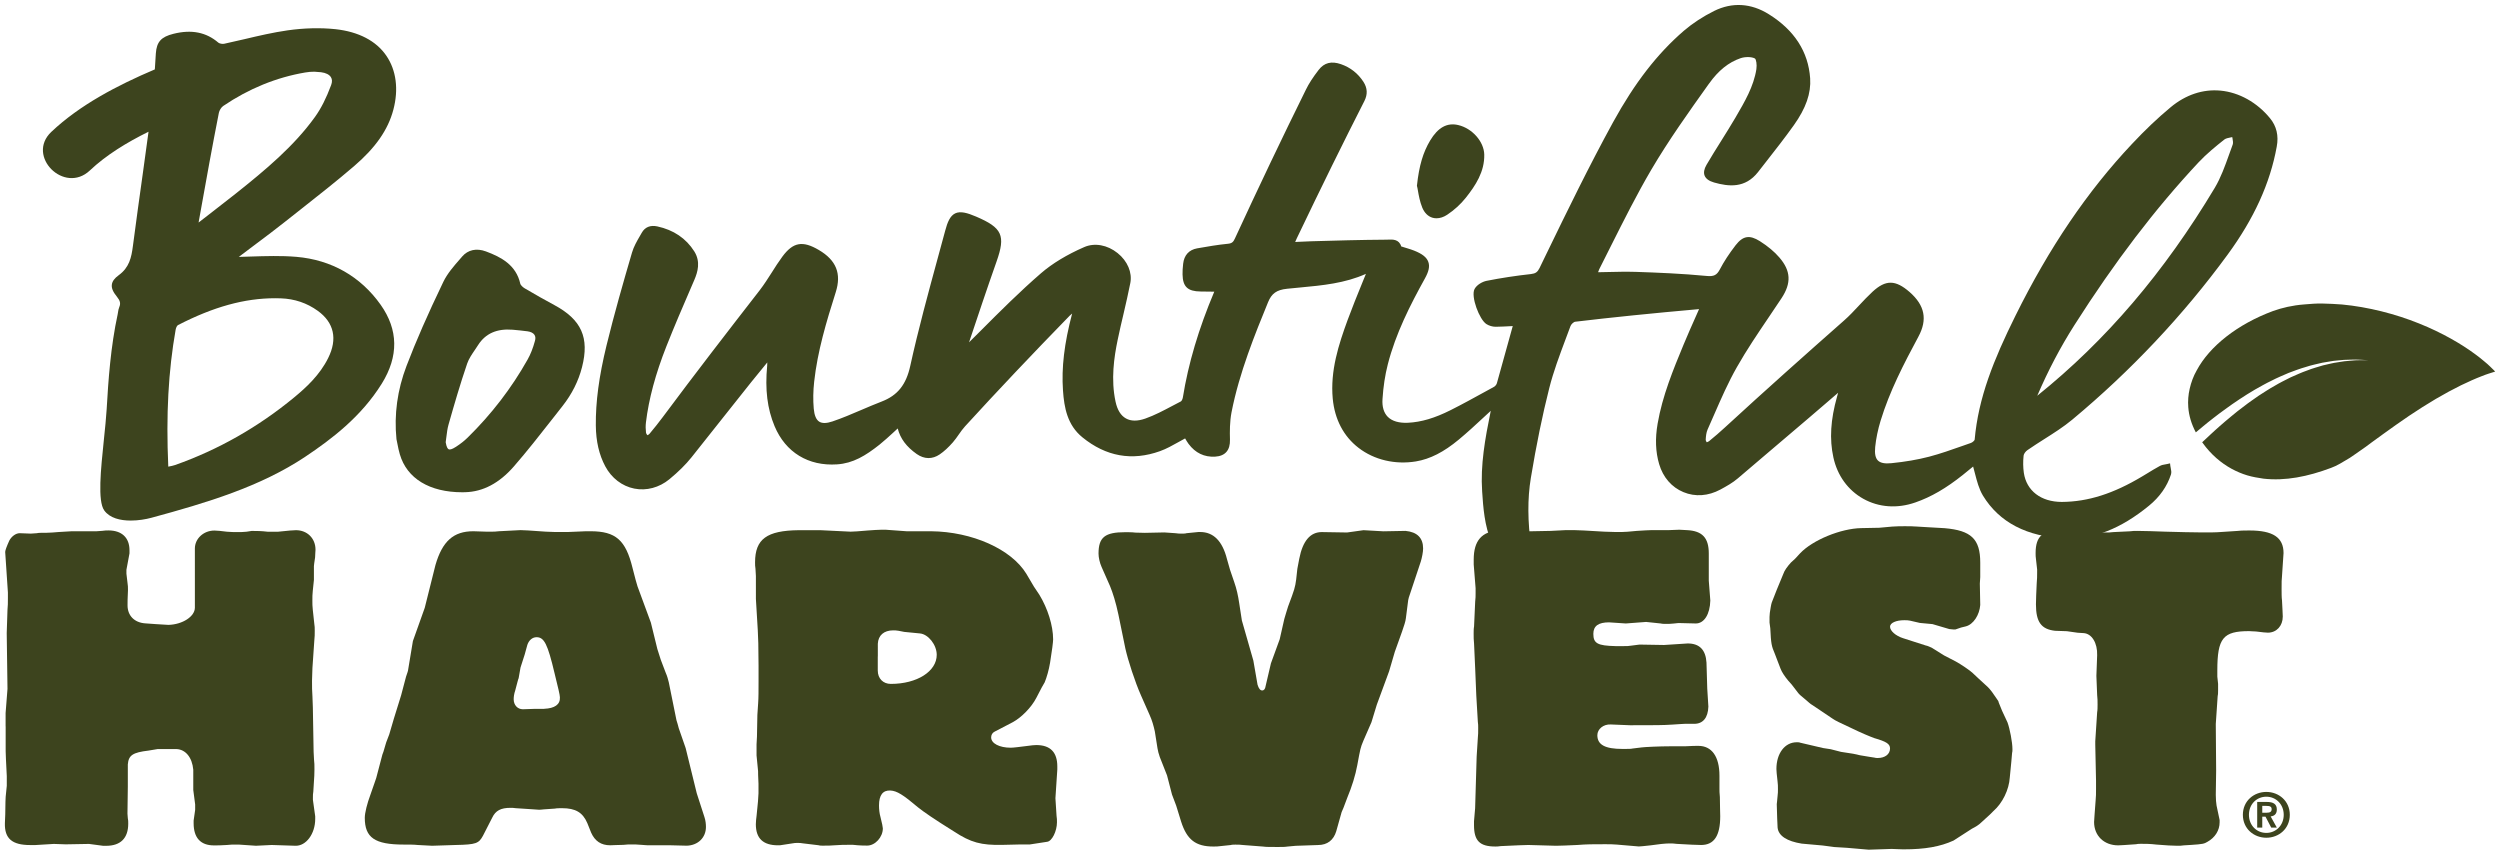
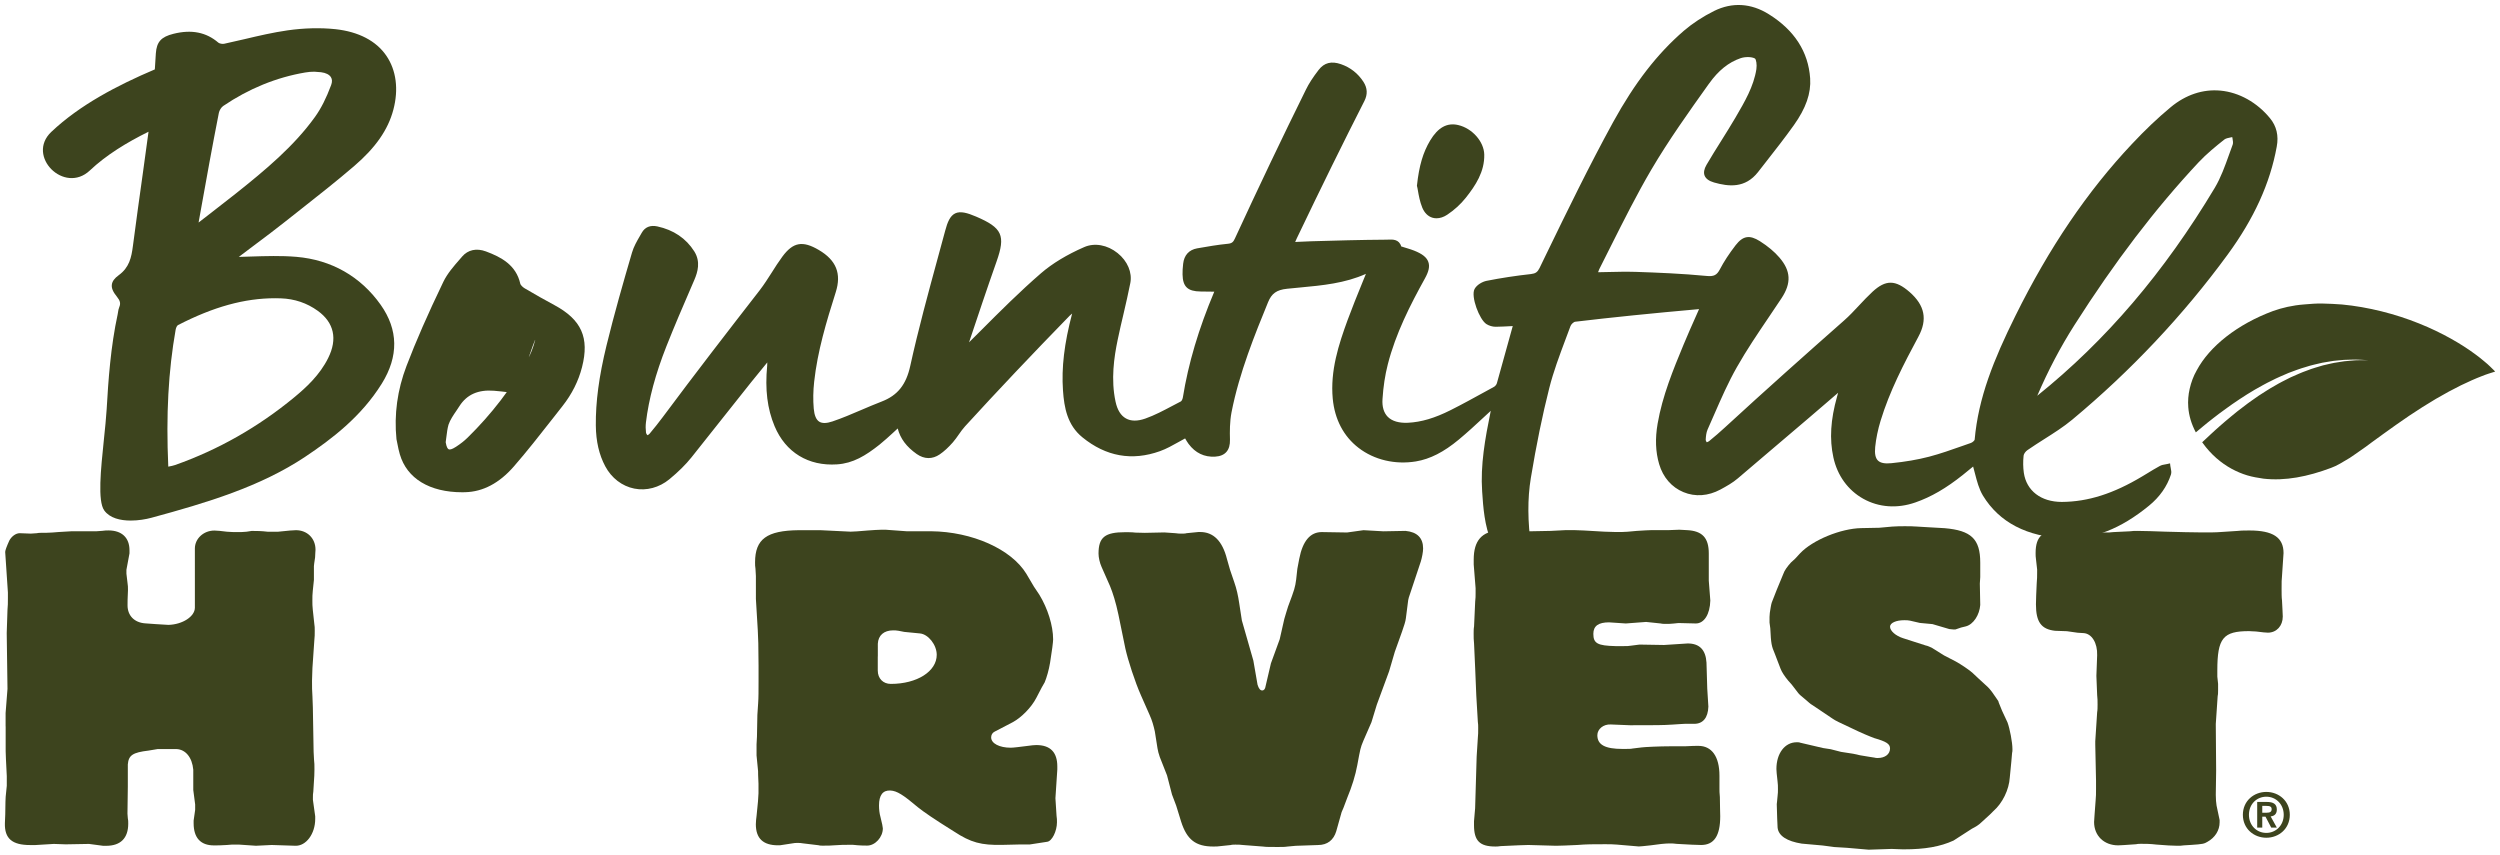
<svg xmlns="http://www.w3.org/2000/svg" version="1.1" id="Layer_1" x="0px" y="0px" viewBox="0 0 424 145" style="enable-background:new 0 0 424 145;" xml:space="preserve">
  <style type="text/css">
	.st0{fill:#3D441E;}
</style>
  <g>
    <g>
      <path class="st0" d="M0.95,123.2v-2.27l0.32-4.09l-0.13-9.47l0.13-3.96c0.07-0.78,0.07-1.04,0.07-1.95v-0.97l-0.46-6.88    c0-0.26,0.26-0.97,0.71-1.95c0.39-0.71,1.1-1.23,1.75-1.23l1.88,0.07l1.04-0.07c0.2-0.07,0.78-0.07,1.62-0.07    c0.58,0,1.3-0.07,2.07-0.13c1.23-0.06,2.08-0.13,2.21-0.13h4.22l0.97-0.07c0.39-0.07,0.78-0.07,1.04-0.07    c2.27,0,3.57,1.23,3.57,3.37v0.52l-0.52,2.79v0.26v0.39l0.19,1.62c0.07,0.39,0.07,0.71,0.07,1.04v0.19    c-0.07,1.3-0.07,2.01-0.07,2.53c0,1.75,1.17,2.92,2.98,3.05l1.82,0.13l2.14,0.13c2.4-0.07,4.48-1.43,4.48-2.92V93.03    c0-1.69,1.49-3.05,3.31-3.05c0.32,0,1.23,0.07,2.14,0.2c0.65,0.06,1.23,0.06,1.82,0.06c0.45,0,0.97,0,1.49-0.06l0.84-0.13H43    c0.58,0,1.3,0,2.4,0.13h1.17h0.58c1.69-0.2,2.85-0.26,3.05-0.26c1.88,0,3.31,1.36,3.31,3.31c0,0.32-0.07,0.84-0.07,1.3    c-0.13,0.84-0.2,1.36-0.2,1.49v2.34c0,0-0.07,0.78-0.19,1.82c-0.07,0.58-0.07,1.1-0.07,1.69c0,0.45,0,1.04,0.07,1.56l0.26,2.4    c0.07,0.32,0.07,0.71,0.07,1.17c0,0.52,0,1.1-0.07,1.62l-0.32,4.67c0,0.59-0.07,1.49-0.07,2.14c0,1.17,0,1.69,0.07,2.66l0.07,1.88    l0.13,7.53l0.07,1.36c0.07,0.58,0.07,0.84,0.07,1.62c0,0.58,0,0.97-0.19,3.76c-0.07,0.45-0.07,0.58-0.07,1.04v0.06v0.32l0.39,2.79    v0.45c0,2.53-1.56,4.61-3.37,4.54l-4.02-0.13l-2.66,0.13l-2.92-0.2h-0.52c-0.52,0-0.84,0-1.49,0.07c-0.84,0.07-1.75,0.07-2.2,0.07    c-2.27,0-3.44-1.3-3.44-3.76v-0.45l0.26-1.82v-0.52v-0.39l-0.32-2.46v-3.44c-0.19-2.08-1.3-3.44-2.86-3.5h-1.04h-2.14l-1.56,0.26    c-2.66,0.32-3.37,0.78-3.5,2.34v3.76l-0.06,4.6l0.06,0.78c0.07,0.32,0.07,0.52,0.07,0.91c0,2.47-1.3,3.76-3.76,3.76H17.5    l-2.4-0.32l-3.96,0.07l-2.01-0.07l-3.12,0.19H5.11c-3.05,0-4.35-1.1-4.28-3.7l0.06-1.49c0-1.75,0.07-2.92,0.07-2.98l0.19-1.88    v-0.46v-1.17c-0.13-2.4-0.19-3.96-0.19-4.22V123.2z" />
-       <path class="st0" d="M82.5,90.17h0.78c0.45,0,0.84,0,1.3-0.07l3.7-0.19c0.19,0,1.82,0.06,4.28,0.26c0.97,0.06,1.75,0.06,2.92,0.06    c0.52,0,1.36,0,2.27-0.06c0.97-0.07,2.01-0.07,2.4-0.07c4.28,0,5.97,1.49,7.13,6.23c0.39,1.62,0.71,2.66,0.84,3.11l2.27,6.16    l1.1,4.48c0.2,0.65,0.39,1.23,0.58,1.82l0.84,2.21c0.26,0.58,0.39,1.1,0.52,1.62l1.3,6.42c0.13,0.39,0.26,0.84,0.39,1.36    l1.17,3.37l1.88,7.66l1.3,4.02c0.2,0.58,0.26,1.23,0.26,1.69c0,1.82-1.36,3.12-3.24,3.18l-2.79-0.07h-3.7    c-0.06,0-0.45,0-1.17-0.07c-0.71-0.07-1.17-0.07-1.82-0.07c-0.26,0-0.78,0-1.3,0.07c-0.84,0-1.88,0.07-2.21,0.07    c-1.56,0-2.6-0.71-3.24-2.14l-0.65-1.62c-0.78-1.82-2.01-2.53-4.28-2.53c-0.39,0-0.91,0-1.23,0.07l-1.88,0.13    c-0.39,0.06-0.71,0.06-0.84,0.06s-1.69-0.13-3.89-0.26c-0.32-0.06-0.71-0.06-0.91-0.06c-1.62,0-2.53,0.45-3.11,1.69l-1.56,3.05    c-0.71,1.3-1.17,1.49-4.6,1.56l-4.02,0.13l-2.46-0.13c-0.58-0.07-1.43-0.07-2.34-0.07c-4.93,0-6.62-1.17-6.62-4.54    c0-0.84,0.39-2.4,0.97-3.96c0.52-1.56,0.91-2.53,0.97-2.79l1.04-3.96l0.19-0.52l0.46-1.56l0.52-1.36c0.13-0.39,0.39-1.3,0.78-2.66    l1.23-3.96l0.84-3.18c0.19-0.58,0.32-0.91,0.32-0.97l0.84-5.06l2.01-5.64l1.82-7.27c1.17-4.02,3.05-5.71,6.42-5.71L82.5,90.17z     M92.3,120.21c1.75-0.07,2.73-0.71,2.66-1.95c0-0.39-0.32-1.69-0.91-4.09c-1.17-4.93-1.75-6.1-3.05-6.1c-0.71,0-1.3,0.52-1.56,1.3    L88.99,111l-0.71,2.21l-0.32,1.82c-0.07,0.07-0.26,0.91-0.58,2.08c-0.2,0.58-0.26,1.1-0.26,1.49c0,0.97,0.65,1.69,1.56,1.69    l2.08-0.07H92.3z" />
      <path class="st0" d="M144.27,90.17c0.46,0,1.43-0.07,2.92-0.2c0.97-0.06,1.69-0.13,2.34-0.13h0.65l3.57,0.26h4.15    c7.01,0.07,13.62,3.05,16.16,7.2l1.3,2.2l0.91,1.36c1.43,2.34,2.34,5.26,2.34,7.59c0,0.39-0.19,1.95-0.52,3.96    c-0.19,1.17-0.58,2.53-0.91,3.31l-0.52,0.91l-0.91,1.75c-0.84,1.62-2.53,3.31-3.96,4.09l-3.11,1.62    c-0.39,0.19-0.58,0.58-0.58,0.97c0,1.04,1.43,1.75,3.31,1.75c0.45,0,1.49-0.13,2.98-0.32c0.45-0.07,1.04-0.13,1.36-0.13    c2.4,0,3.57,1.23,3.57,3.63v0.52l-0.32,4.87c0,0.13,0.07,1.23,0.19,2.98c0.07,0.39,0.07,0.71,0.07,1.1c0,1.49-0.84,3.24-1.69,3.31    l-2.53,0.39l-0.39,0.06h-1.69l-2.98,0.07c-3.57,0.07-5.32-0.39-8.18-2.27c-3.44-2.14-5.12-3.31-6.1-4.09    c-2.53-2.14-3.57-2.79-4.67-2.86c-1.3-0.07-1.95,0.78-1.95,2.53c0,0.65,0.07,1.36,0.26,2.01c0.26,0.97,0.39,1.75,0.39,1.88    c0,1.49-1.3,2.92-2.66,2.92c-0.46,0-1.23,0-2.4-0.13h-0.84c-0.65,0-1.23,0-2.14,0.07c-1.04,0.07-1.1,0.07-2.21,0.07    c-0.13,0-0.46,0-0.65-0.07l-2.66-0.32c-0.32-0.07-0.58-0.07-0.91-0.07c-0.26,0-0.58,0-0.84,0.07l-1.69,0.26    c-0.26,0.07-0.58,0.07-0.78,0.07c-2.53,0-3.76-1.17-3.76-3.57c0-0.39,0.06-0.97,0.13-1.49c0.2-1.88,0.32-3.24,0.32-3.76v-1.62    c-0.07-1.23-0.07-2.01-0.07-2.14l-0.26-2.66v-0.65v-1.23l0.07-1.3l0.07-3.7l0.13-1.95c0.07-0.91,0.07-2.21,0.07-3.89v-2.46    c0-2.98-0.07-5.26-0.13-6.03l-0.32-5.32V97.7l-0.07-1.23c-0.07-0.39-0.07-0.71-0.07-1.1c0-3.96,2.01-5.39,7.4-5.45h2.85h0.84    L144.27,90.17z M148.87,111.32v2.4c0,1.36,0.91,2.27,2.21,2.27c4.48,0,7.79-2.14,7.79-4.93c0-1.69-1.43-3.5-2.85-3.63l-2.66-0.26    l-0.97-0.19c-0.39-0.07-0.65-0.07-0.91-0.07c-1.56,0-2.53,0.84-2.6,2.27V111.32z" />
      <path class="st0" d="M194.16,90.37l3.31-0.07c0.07,0,0.84,0.07,1.88,0.13c0.45,0.07,0.65,0.07,1.17,0.07c0.19,0,0.52,0,0.71-0.07    l2.01-0.2h0.32c2.21,0,3.76,1.49,4.54,4.61l0.52,1.82l0.71,2.08c0.39,1.1,0.65,2.27,0.84,3.57l0.45,2.92l1.95,6.81l0.71,4.09    c0.2,0.65,0.46,0.97,0.78,0.97c0.32,0,0.52-0.26,0.58-0.71l0.91-3.89l1.49-4.09l0.78-3.44c0.2-0.65,0.39-1.36,0.65-2.14    c1.1-2.92,1.17-3.18,1.36-4.54l0.2-1.82l0.32-1.69c0.59-3.05,1.88-4.54,3.83-4.54l4.28,0.07l2.79-0.39l3.37,0.19l3.76-0.07    c2.01,0.19,2.98,1.23,2.98,2.98c0,0.58-0.19,1.56-0.39,2.21l-1.88,5.65c-0.13,0.32-0.19,0.59-0.26,0.91l-0.39,3.05    c-0.06,0.58-0.32,1.3-0.65,2.27l-1.23,3.44l-0.97,3.31l-2.08,5.65l-0.91,2.98l-1.36,3.12c-0.52,1.23-0.52,1.36-1.04,4.15    c-0.32,1.75-0.91,3.63-1.69,5.51c-0.52,1.43-0.91,2.4-0.97,2.47l-0.91,3.24c-0.45,1.49-1.49,2.34-3.11,2.34l-3.76,0.13l-1.43,0.13    c-0.39,0.07-0.91,0.07-1.62,0.07c-1.23,0-2.14,0-2.47-0.07l-3.37-0.26c-0.58-0.07-0.84-0.07-1.36-0.07c-0.19,0-0.58,0-0.78,0.07    L207,143.5c-0.39,0.07-0.78,0.07-1.23,0.07c-2.98,0-4.48-1.17-5.45-4.22l-0.84-2.72l-0.71-1.88l-0.84-3.24l-1.23-3.12    c-0.2-0.58-0.32-1.04-0.39-1.49l-0.45-2.85c-0.2-0.91-0.46-1.88-0.91-2.85l-1.43-3.24c-1.04-2.34-2.21-5.97-2.66-7.98l-1.17-5.71    c-0.45-2.14-0.97-3.76-1.43-4.87l-1.43-3.24c-0.32-0.71-0.52-1.62-0.52-2.27c0-2.79,1.1-3.63,4.54-3.63c0.39,0,1.23,0,1.69,0.07    L194.16,90.37z" />
      <path class="st0" d="M254.43,89.98l3.7,0.2l1.17-0.07l3.7-0.07l2.53-0.13h0.91h0.58l1.62,0.06l3.44,0.2    c1.49,0.06,2.08,0.06,2.92,0.06c0.39,0,1.43-0.06,2.6-0.19c1.17-0.07,2.01-0.13,2.47-0.13h2.92l1.82-0.07l1.3,0.07    c2.6,0.13,3.7,1.3,3.7,3.96v4.61l0.26,3.37c-0.06,2.33-1.04,3.89-2.46,3.89l-2.79-0.07c-0.07,0-0.39,0-0.84,0.07    c-0.58,0.07-0.91,0.07-1.49,0.07c-0.2,0-0.58,0-0.84-0.07l-2.47-0.26l-3.44,0.26l-2.85-0.19c-1.75,0-2.66,0.58-2.66,1.95    c0,1.62,0.71,2.01,3.76,2.08h1.36c0.52,0,0.91,0,1.23-0.07l1.49-0.19l4.15,0.07l4.02-0.26c2.01,0,3.05,1.1,3.18,3.25l0.13,4.41    l0.19,3.05c-0.06,1.88-0.91,2.92-2.4,2.92h-1.62c-0.32,0-1.04,0.07-2.08,0.13C282,123,280.7,123,276.94,123h-0.52l-3.24-0.13    c-1.23-0.07-2.27,0.78-2.27,1.82c0,1.62,1.3,2.33,4.28,2.33c0.84,0,1.49,0,1.69-0.07l1.56-0.19c0.52-0.07,3.05-0.19,4.87-0.19    h2.47c1.1-0.07,1.95-0.07,2.27-0.07c2.27,0,3.57,1.82,3.57,5.06v0.91v1.36c0,0.26,0,0.71,0.07,1.36c0,1.17,0.06,2.86,0.06,3.25    c0,3.31-1.04,4.87-3.24,4.87c-0.71,0-2.08-0.07-4.15-0.19c-0.52-0.07-0.65-0.07-1.3-0.07c-0.58,0-1.88,0.13-3.11,0.32    c-1.1,0.13-1.82,0.19-2.01,0.19l-3.76-0.32c-0.52-0.06-1.36-0.06-2.01-0.06c-2.01,0-3.05,0-4.67,0.13    c-1.62,0.07-2.79,0.13-3.5,0.13h-0.19c-2.85-0.07-4.48-0.13-4.61-0.13c-0.46,0-2.21,0.07-4.67,0.19    c-0.32,0.07-0.78,0.07-0.91,0.07c-2.66,0-3.63-0.97-3.63-3.63v-0.13v-0.52l0.19-2.21l0.26-8.76l0.2-3.18    c0.06-0.65,0.06-0.78,0.06-1.69c0-0.26,0-0.78-0.06-1.04l-0.26-4.41l-0.19-4.61l-0.19-4.22c-0.07-0.71-0.07-0.97-0.07-1.75    c0-0.26,0-0.84,0.07-1.17l0.19-4.22c0.07-0.58,0.07-0.91,0.07-1.43v-0.84l-0.32-4.02v-0.84c0-3.18,1.36-4.8,4.35-4.93H254.43z" />
      <path class="st0" d="M326.51,89.39l3.31,0.19c4.48,0.39,6.03,1.82,6.03,5.84v2.46l-0.07,1.1l0.07,3.63    c-0.13,1.69-1.17,3.31-2.47,3.63l-0.78,0.19l-0.97,0.33h-0.32c-0.19,0-0.52-0.07-0.71-0.07l-2.85-0.84l-2.14-0.2l-1.69-0.39    c-0.32-0.07-0.58-0.07-0.97-0.07c-1.36,0-2.4,0.45-2.4,1.1c0,0.71,0.97,1.56,2.21,1.95l3.83,1.23c0.39,0.07,0.71,0.26,1.04,0.39    l2.08,1.3l2.01,1.04c0.84,0.46,2.47,1.56,2.85,1.95l0.97,0.91l1.62,1.49c0.46,0.46,0.91,1.1,1.43,1.88    c0.26,0.32,0.39,0.58,0.39,0.71l0.58,1.43l0.91,1.95c0.39,1.04,0.84,3.37,0.84,4.54c0,0.26,0,0.45-0.06,0.65l-0.13,1.49    l-0.26,2.66c-0.13,2.08-1.23,4.35-2.79,5.71l-0.58,0.58l-1.49,1.36c-0.39,0.39-0.91,0.71-1.56,1.04l-3.12,2.01    c-2.27,1.04-4.87,1.49-8.43,1.49h-0.19l-1.88-0.07l-3.89,0.13l-3.7-0.32l-2.14-0.13l-1.95-0.26l-3.57-0.32    c-2.46-0.39-3.96-1.3-4.09-2.73l-0.07-1.56l-0.07-2.4c0-0.06,0.07-0.52,0.13-1.3c0.07-0.46,0.07-0.91,0.07-1.23    c0-0.46,0-0.91-0.07-1.36c-0.13-1.1-0.19-1.82-0.19-2.07c0-2.66,1.43-4.54,3.44-4.54c0.19,0,0.46,0,0.58,0.07l3.89,0.91l1.3,0.2    l1.75,0.45l2.07,0.32l1.17,0.26l1.56,0.26l0.84,0.13c0.2,0.07,0.39,0.07,0.59,0.07c1.23,0,2.08-0.65,2.08-1.62    c0-0.78-0.65-1.17-2.66-1.75c-0.71-0.26-2.14-0.84-4.15-1.82c-1.56-0.71-2.6-1.23-2.86-1.43l-2.21-1.49l-1.36-0.91    c-0.26-0.13-0.58-0.45-1.04-0.84c-0.71-0.58-1.17-0.97-1.3-1.17l-1.1-1.43l-0.58-0.65c-0.65-0.78-1.1-1.49-1.3-2.01l-0.65-1.69    l-0.32-0.84c-0.58-1.36-0.65-1.69-0.78-4.35l-0.13-0.97v-0.97c0-0.32,0.07-0.97,0.2-1.62c0.07-0.39,0.13-0.71,0.19-0.84l0.84-2.14    l1.1-2.66c0.19-0.58,0.65-1.23,1.3-1.95l0.71-0.65l0.84-0.91c2.14-2.27,6.94-4.22,10.38-4.28l3.05-0.06l2.21-0.2    c0.78-0.06,1.49-0.06,2.14-0.06c0.71,0,1.36,0,2.08,0.06L326.51,89.39z" />
      <path class="st0" d="M350.23,89.85c0.91,0.07,1.36,0.07,1.43,0.07l4.28,0.32c0.26,0.07,0.78,0.07,1.1,0.07    c0.52,0,0.91,0,1.43-0.07l2.73-0.13c0.45-0.07,0.91-0.07,1.3-0.07c1.36,0,2.85,0.07,4.74,0.13c2.46,0.06,4.54,0.13,6.29,0.13    c1.23,0,2.34,0,3.12-0.07l2.92-0.19c0.52-0.07,1.43-0.07,1.95-0.07c3.96,0,5.77,1.17,5.77,3.83c0,0.26-0.13,1.69-0.26,3.89    c-0.07,0.58-0.07,1.04-0.07,2.27c0,0.58,0,1.43,0.07,1.88c0.06,1.3,0.13,2.34,0.13,2.73c0,1.56-1.04,2.73-2.53,2.73    c-0.26,0-1.04-0.07-2.01-0.2c-0.39,0-0.91-0.06-1.17-0.06c-4.41,0-5.39,1.17-5.39,6.68v0.19v0.84l0.13,1.23v1.1    c0,0.26,0,0.71-0.07,0.97l-0.32,4.74l0.06,7.92l-0.06,4.09c0,0.78,0.06,1.36,0.13,1.82l0.52,2.46v0.39c0,1.36-0.78,2.6-2.08,3.31    c-0.52,0.32-0.78,0.39-2.79,0.52l-1.17,0.07c-0.52,0.07-0.65,0.07-1.17,0.07c-0.58,0-2.08-0.07-3.5-0.2    c-1.1-0.13-1.75-0.13-2.6-0.13c-0.19,0-0.58,0-0.84,0.07c-1.69,0.13-2.85,0.19-3.05,0.19c-2.4,0-4.09-1.62-4.09-3.96    c0-0.32,0.13-1.75,0.26-3.63c0.07-0.59,0.07-1.3,0.07-1.95v-1.43c-0.07-3.37-0.13-5.45-0.13-6.1v-0.58l0.32-4.93    c0.07-0.32,0.07-0.91,0.07-1.3c0-0.65,0-0.97-0.07-1.62c-0.07-1.88-0.13-3.12-0.13-3.24l0.13-3.5c0.07-2.08-0.91-3.7-2.34-3.76    l-0.97-0.06l-1.82-0.26l-2.01-0.07c-2.34-0.26-3.24-1.49-3.24-4.48c0-0.46,0.06-2.4,0.13-3.57c0.07-0.78,0.07-1.17,0.07-1.69V96.6    l-0.19-1.69c-0.07-0.39-0.07-0.78-0.07-1.1c0-2.92,1.23-3.96,4.67-3.96H350.23z" />
      <path class="st0" d="M385,20.06c-2.19-2.68-5.24-4.39-8.39-4.69c-2.98-0.28-5.91,0.69-8.47,2.82c-2.19,1.82-4.34,3.86-6.57,6.24    C354,32.47,347.54,42,341.82,53.55c-3.7,7.47-6.29,13.9-6.92,21.03c-0.02,0.12-0.34,0.44-0.62,0.54    c-0.49,0.17-0.99,0.35-1.48,0.52c-1.84,0.65-3.73,1.32-5.64,1.82c-1.92,0.5-4.01,0.86-6.4,1.1c-1.11,0.11-1.85-0.04-2.27-0.46    c-0.42-0.42-0.57-1.16-0.46-2.28c0.15-1.46,0.46-2.96,0.92-4.47c1.52-4.98,3.9-9.58,6.41-14.25c1.57-2.91,1.09-5.31-1.49-7.57    c-2.4-2.09-4.05-2.11-6.28-0.06c-0.8,0.74-1.56,1.55-2.29,2.33c-0.81,0.87-1.65,1.77-2.55,2.56    c-6.44,5.68-13.34,11.82-20.23,18.16c-0.81,0.75-1.68,1.5-2.66,2.3c-0.1,0.08-0.29,0.16-0.4,0.19c-0.1-0.12-0.18-0.33-0.17-0.47    c0.03-0.55,0.09-1.18,0.31-1.68c0.38-0.85,0.76-1.71,1.13-2.57c1.17-2.68,2.38-5.45,3.85-8.03c1.63-2.88,3.53-5.69,5.37-8.41    c0.74-1.09,1.48-2.19,2.2-3.28c1.69-2.57,1.58-4.63-0.36-6.89c-0.84-0.98-1.96-1.92-3.32-2.78c-1.75-1.1-2.87-0.91-4.11,0.69    c-1.1,1.43-1.98,2.77-2.67,4.09c-0.52,0.99-1.02,1.24-2.25,1.12c-4.15-0.4-8.38-0.57-11.98-0.69c-1.66-0.05-3.28-0.01-5,0.03    c-0.47,0.01-0.95,0.02-1.43,0.03c0.06-0.18,0.13-0.35,0.2-0.51c0.68-1.34,1.36-2.69,2.03-4.04c2.14-4.26,4.35-8.67,6.81-12.86    c2.93-4.98,6.38-9.82,9.72-14.5l0.07-0.09c1.57-2.21,3.32-3.61,5.34-4.3c0.8-0.27,1.89-0.25,2.43,0.05    c0.21,0.12,0.37,1.03,0.25,1.81c-0.45,2.93-2,5.56-3.49,8.11l-0.05,0.09c-0.8,1.36-1.65,2.72-2.47,4.03    c-0.82,1.3-1.66,2.65-2.45,4c-0.41,0.7-0.52,1.32-0.32,1.83c0.22,0.53,0.74,0.91,1.6,1.16c2.47,0.7,5.28,1.03,7.47-1.78    c0.46-0.59,0.93-1.19,1.39-1.78c1.56-1.99,3.18-4.06,4.67-6.15c2.06-2.89,2.94-5.42,2.77-7.96c-0.31-4.49-2.66-8.15-7-10.86    c-3.01-1.89-6.22-2.08-9.29-0.56c-1.89,0.94-3.66,2.1-5.12,3.35c-4.53,3.91-8.34,8.84-12.01,15.51    c-4.06,7.41-7.8,15.1-11.41,22.54l-1.05,2.17c-0.35,0.72-0.69,0.96-1.47,1.05c-2.56,0.28-5.1,0.67-7.53,1.15    c-0.7,0.14-1.66,0.67-2.04,1.39c-0.66,1.26,0.82,5.18,2.01,5.94c0.45,0.29,1.05,0.46,1.57,0.46c0.89-0.02,1.75-0.05,2.53-0.1    c0.12-0.01,0.25-0.02,0.37-0.02l-0.84,3.03c-0.61,2.21-1.22,4.44-1.85,6.66c-0.06,0.23-0.29,0.52-0.51,0.63l-1.37,0.75    c-1.95,1.07-3.96,2.18-5.97,3.19c-2.69,1.35-4.98,2.03-7.23,2.14c-1.52,0.07-2.7-0.27-3.43-1.01c-0.67-0.68-0.98-1.7-0.89-3.01    c0.13-2.08,0.43-4.06,0.9-5.89c1.33-5.22,3.81-10.08,6.29-14.56c0.67-1.2,0.85-2.07,0.58-2.81c-0.27-0.77-1.01-1.36-2.39-1.91    c-0.37-0.15-0.76-0.27-1.15-0.39c-0.21-0.06-0.41-0.13-0.62-0.19c-0.07-0.02-0.14-0.05-0.22-0.07c-0.06-0.02-0.15-0.04-0.21-0.06    c-0.37-1.24-1.46-1.19-2.19-1.16c-0.11,0.01-0.23,0.01-0.34,0.01c-4.36,0.03-8.7,0.15-12.74,0.27c-0.75,0.02-1.51,0.06-2.31,0.1    l-0.41,0.02c0.1-0.23,0.18-0.43,0.28-0.63c4.18-8.74,7.93-16.35,11.46-23.28c0.57-1.13,0.52-2.19-0.16-3.25    c-0.93-1.43-2.2-2.43-3.8-2.99c-1.64-0.57-2.85-0.26-3.8,0.97c-0.97,1.26-1.66,2.32-2.16,3.35c-3.98,8.05-8.03,16.55-12.04,25.24    c-0.26,0.57-0.48,0.82-1.15,0.89c-1.75,0.17-3.48,0.47-5.25,0.78c-1.39,0.25-2.22,1.16-2.38,2.63c-0.08,0.7-0.11,1.27-0.1,1.8    c0.04,2.08,0.87,2.87,3.07,2.89c0.76,0.01,1.53,0.02,2.31,0.03c-2.66,6.31-4.4,12.18-5.33,17.95c-0.05,0.3-0.22,0.6-0.33,0.66    c-0.49,0.25-0.98,0.51-1.47,0.77c-1.47,0.78-3,1.59-4.56,2.14c-1.33,0.47-2.44,0.46-3.29-0.02c-0.87-0.48-1.46-1.44-1.76-2.83    c-0.82-3.78-0.25-7.58,0.35-10.47c0.31-1.5,0.66-3.01,1.01-4.48c0.39-1.69,0.8-3.44,1.14-5.18c0.35-1.78-0.47-3.73-2.15-5.08    c-1.74-1.4-3.91-1.79-5.67-1.02c-2.95,1.29-5.41,2.78-7.31,4.42c-3.57,3.09-6.95,6.46-10.21,9.73c-0.67,0.67-1.34,1.34-2.01,2    c1.43-4.28,3.01-9.01,4.66-13.69c1.57-4.44,0.98-5.73-3.48-7.64c-1.48-0.63-2.65-0.96-3.53-0.54c-0.87,0.42-1.31,1.48-1.7,2.95    c-0.41,1.5-0.81,2.99-1.22,4.49c-1.64,6.02-3.34,12.24-4.7,18.42c-0.7,3.21-2.15,5.01-4.84,6.05c-1.17,0.45-2.33,0.95-3.46,1.43    c-1.59,0.68-3.24,1.39-4.9,1.95c-1,0.34-1.75,0.35-2.25,0.03c-0.51-0.33-0.82-1.07-0.92-2.2c-0.13-1.46-0.1-2.99,0.07-4.56    c0.57-5.18,2.06-10.14,3.66-15.19c1-3.15,0.09-5.42-2.87-7.16c-2.75-1.62-4.36-1.33-6.17,1.11c-0.65,0.88-1.24,1.8-1.81,2.71    c-0.64,1-1.3,2.04-2.03,2.99c-5.29,6.81-10.96,14.14-16.5,21.59c-0.65,0.87-1.37,1.78-2.19,2.76c-0.08,0.1-0.25,0.21-0.36,0.26    c-0.12-0.1-0.23-0.3-0.25-0.43c-0.07-0.58-0.08-1.18-0.01-1.75c0.48-3.98,1.62-8.22,3.48-12.93c1.32-3.33,2.76-6.69,4.17-9.94    l0.56-1.3c0.57-1.33,1.09-3.08-0.01-4.83c-1.4-2.21-3.51-3.64-6.28-4.24c-1.18-0.25-2.09,0.12-2.63,1.08l-0.31,0.54    c-0.52,0.89-1.05,1.82-1.34,2.81c-1.47,5.01-3.01,10.38-4.33,15.78c-1.28,5.26-1.85,9.57-1.81,13.56c0.03,2.69,0.55,4.95,1.6,6.92    c1.06,1.99,2.85,3.37,4.93,3.78c2.06,0.41,4.22-0.17,5.94-1.58c1.55-1.28,2.77-2.49,3.74-3.7c1.61-2.01,3.21-4.03,4.81-6.06    c1.77-2.24,3.54-4.48,5.33-6.71c0.9-1.11,1.8-2.22,2.73-3.35c0.01,0.2-0.01,0.38-0.02,0.57c-0.38,4.03,0.02,7.29,1.26,10.25    c1.86,4.44,5.74,6.8,10.6,6.47c2.71-0.18,4.83-1.47,7.19-3.34c0.82-0.66,1.58-1.36,2.39-2.1c0.23-0.21,0.47-0.43,0.7-0.65    c0.44,1.72,1.48,3.11,3.23,4.34c1.27,0.89,2.65,0.91,3.89,0.06c0.74-0.5,1.47-1.18,2.23-2.04c0.37-0.43,0.7-0.89,1.01-1.34    c0.34-0.49,0.67-0.95,1.05-1.37c5.52-6.04,11.33-12.18,17.76-18.78c0.13-0.13,0.27-0.25,0.41-0.36    c-1.34,5.11-1.82,9.17-1.55,13.06c0.2,2.89,0.73,5.85,3.29,7.93c4,3.26,8.42,4.05,13.16,2.35c1.09-0.39,2.12-0.97,3.12-1.53    c0.38-0.21,0.75-0.42,1.14-0.63c0,0.01,0.01,0.02,0.02,0.03c0.16,0.28,0.35,0.6,0.57,0.9c1.15,1.54,2.67,2.27,4.52,2.16    c1.69-0.1,2.55-1.09,2.5-2.87c-0.04-1.41-0.04-3.06,0.26-4.63c1.31-6.73,4.02-13.36,6.2-18.69c0.61-1.49,1.45-2.09,3.21-2.28    c0.75-0.08,1.51-0.15,2.26-0.22c3.73-0.35,7.58-0.71,11.13-2.31c-0.21,0.51-0.41,1.01-0.62,1.52c-0.84,2.06-1.71,4.2-2.49,6.32    c-1.52,4.15-2.96,8.6-2.52,13.32c0.33,3.51,1.84,6.4,4.38,8.35c2.66,2.05,6.21,2.88,9.73,2.3c2.4-0.4,4.72-1.58,7.28-3.71    c1.42-1.18,2.79-2.44,4.11-3.67c0.43-0.4,0.87-0.8,1.3-1.2c-0.98,4.81-1.76,9.17-1.46,13.67c0.18,2.72,0.39,5.8,1.6,8.66    c0.76,1.8,2.07,2.95,3.88,3.42c0.46,0.12,0.85,0.18,1.19,0.18c0.5,0,0.89-0.13,1.18-0.39c0.49-0.44,0.64-1.18,0.48-2.33    c-0.63-4.45-0.65-8.32-0.07-11.83c0.94-5.66,1.96-10.64,3.12-15.22c0.7-2.78,1.74-5.55,2.74-8.22c0.29-0.77,0.58-1.53,0.86-2.3    c0.11-0.32,0.55-0.73,0.81-0.75c6.21-0.74,12.9-1.42,21-2.14l-0.54,1.22c-0.72,1.61-1.39,3.13-2.03,4.67l-0.04,0.09    c-1.78,4.3-3.61,8.74-4.42,13.45c-0.44,2.54-0.35,4.79,0.26,6.86c0.66,2.24,2.13,3.93,4.12,4.75c1.99,0.83,4.21,0.67,6.27-0.44    c1.05-0.57,2.07-1.14,2.95-1.89c1.42-1.21,2.84-2.42,4.26-3.63c2.56-2.19,5.12-4.37,7.7-6.55c1.09-0.92,2.16-1.85,3.24-2.78    c0.6-0.52,1.21-1.04,1.81-1.56c-0.06,0.22-0.11,0.44-0.18,0.66c-1.1,3.92-1.3,7.19-0.62,10.3c0.67,3.07,2.47,5.56,5.06,7.01    c2.64,1.48,5.78,1.7,8.84,0.63c2.68-0.93,5.24-2.42,8.07-4.68c0.52-0.42,1.04-0.84,1.51-1.23l0.22-0.18    c0.11,0.4,0.22,0.81,0.32,1.21c0.33,1.27,0.67,2.59,1.34,3.71c2.76,4.54,7.46,6.99,13.96,7.27c4.76,0.19,9.4-1.61,14.21-5.55    c1.81-1.48,3.06-3.26,3.72-5.28c0.12-0.36,0.04-0.74-0.03-1.08c-0.03-0.13-0.05-0.26-0.07-0.38l-0.05-0.44l-0.43,0.1    c-0.12,0.03-0.24,0.05-0.36,0.07c-0.32,0.05-0.64,0.11-0.94,0.27c-0.74,0.4-1.46,0.84-2.16,1.27c-0.28,0.17-0.55,0.34-0.83,0.5    c-4.88,2.93-9.2,4.3-13.61,4.33h-0.04c-3.52,0-5.98-1.89-6.43-4.93c-0.13-0.92-0.15-1.9-0.04-2.92c0.03-0.29,0.32-0.71,0.66-0.94    c0.92-0.64,1.9-1.26,2.84-1.86c1.61-1.02,3.27-2.07,4.75-3.3c9.96-8.29,18.83-17.71,26.36-28c4.48-6.12,7.2-12.11,8.32-18.29    C386.49,23.01,386.1,21.4,385,20.06 M378.67,24.51c-0.22,0.58-0.42,1.16-0.63,1.74c-0.68,1.9-1.38,3.87-2.41,5.6    c-8.58,14.33-18.43,25.88-30.11,35.27c1.85-4.3,3.92-8.24,6.32-12.01c6.81-10.7,13.69-19.72,21.04-27.58    c1.34-1.43,2.89-2.69,4.36-3.86c0.25-0.2,0.69-0.29,1.11-0.37c0.08-0.02,0.16-0.03,0.24-0.05c0.01,0.07,0.02,0.13,0.04,0.2    C378.7,23.86,378.77,24.24,378.67,24.51" />
      <path class="st0" d="M50.27,43.56c-2.58-0.22-5.23-0.13-7.79-0.05c-0.66,0.02-1.32,0.05-1.98,0.06c0.99-0.76,2-1.51,3-2.26    c1.58-1.18,3.22-2.41,4.79-3.66c0.88-0.7,1.77-1.4,2.65-2.09c3.02-2.38,6.15-4.84,9.11-7.38c3.64-3.12,5.76-6.16,6.66-9.56    c0.92-3.46,0.5-6.72-1.2-9.19c-1.72-2.5-4.69-4.05-8.6-4.48c-2.54-0.27-5.36-0.2-8.15,0.2c-2.44,0.35-4.89,0.92-7.25,1.48    c-1.16,0.27-2.32,0.54-3.48,0.79c-0.31,0.07-0.8-0.03-0.99-0.18c-2.07-1.78-4.56-2.27-7.61-1.51c-2.1,0.52-2.86,1.37-3,3.33    c-0.07,0.9-0.12,1.81-0.17,2.71c-6.38,2.71-12.74,6.04-17.56,10.6c-4.33,4.1,2.21,10.63,6.54,6.54c2.76-2.61,6.26-4.75,9.95-6.57    c-0.32,2.31-0.63,4.63-0.95,6.94c-0.57,4.08-1.16,8.3-1.7,12.45c-0.25,1.93-0.61,3.64-2.4,4.94c-0.73,0.53-1.1,1.04-1.17,1.6    c-0.08,0.61,0.19,1.23,0.88,2.08c0.53,0.65,0.64,1.12,0.38,1.73c-0.12,0.28-0.17,0.57-0.21,0.85c-0.02,0.12-0.04,0.24-0.06,0.36    c-1.19,5.48-1.59,11.19-1.87,16.12c-0.09,1.47-0.27,3.25-0.47,5.14c-0.53,5.13-1.08,10.43,0.06,12.02    c0.94,1.31,2.73,1.72,4.5,1.72c1.28,0,2.55-0.22,3.48-0.47c9.41-2.55,18.48-5.27,26.09-10.34c4.46-2.98,9.5-6.78,13.01-12.43    c2.87-4.63,2.8-9.12-0.2-13.36C61.15,46.88,56.21,44.07,50.27,43.56 M29.79,55.91c0.06-0.37,0.26-0.7,0.39-0.77    c6.01-3.1,11.28-4.56,16.49-4.56c0.32,0,0.65,0.01,0.97,0.02c2.32,0.08,4.42,0.79,6.26,2.12c2.76,2,3.37,4.77,1.76,8    c-1.42,2.87-3.72,4.99-5.77,6.68C43.8,72.43,37,76.29,29.69,78.87c-0.32,0.11-0.67,0.18-1.03,0.25c-0.04,0.01-0.08,0.02-0.12,0.02    C28.15,70.32,28.55,62.93,29.79,55.91 M54.45,12.25c0.81,0.1,1.41,0.4,1.68,0.85c0.22,0.35,0.23,0.8,0.03,1.33    c-0.82,2.21-1.71,3.97-2.73,5.39c-3.57,4.97-8.39,8.99-13.43,13c-1.28,1.02-2.58,2.02-3.92,3.06c-0.78,0.6-1.58,1.22-2.4,1.86    l0.43-2.39c0.88-4.92,1.91-10.64,3.01-16.21c0.09-0.44,0.41-0.94,0.74-1.17c4.34-2.94,9.02-4.85,13.92-5.68    c0.5-0.09,1.02-0.13,1.54-0.13C53.7,12.18,54.08,12.21,54.45,12.25" />
-       <path class="st0" d="M94,51.73c-1.61-0.86-3.25-1.79-5.03-2.84c-0.36-0.22-0.68-0.55-0.73-0.77c-0.71-3.17-3.22-4.51-5.83-5.48    c-1.6-0.59-3.04-0.28-4.04,0.88l-0.36,0.42c-1.05,1.2-2.14,2.45-2.82,3.86c-2.66,5.53-4.64,10.06-6.24,14.25    c-1.56,4.08-2.13,8.26-1.71,12.43l0.01,0.05c0.06,0.26,0.11,0.52,0.16,0.79c0.11,0.57,0.23,1.16,0.4,1.73    c1.2,4.11,5.05,6.44,10.6,6.44c0.16,0,0.32,0,0.48-0.01c3.02-0.07,5.8-1.54,8.26-4.37c2.24-2.57,4.38-5.31,6.46-7.96    c0.59-0.76,1.18-1.52,1.78-2.27c1.6-2.03,2.72-4.25,3.32-6.61C99.99,57.27,98.63,54.22,94,51.73 M90.73,57.81    c-0.34,1.25-0.75,2.29-1.25,3.17c-2.71,4.83-6.13,9.28-10.16,13.23c-0.56,0.55-1.23,1.08-1.99,1.57    c-0.73,0.48-1.07,0.49-1.23,0.42c-0.16-0.07-0.37-0.34-0.51-1.2c0.05-0.3,0.08-0.61,0.12-0.92c0.09-0.72,0.17-1.4,0.36-2.06    c0.94-3.31,1.96-6.84,3.16-10.35c0.28-0.82,0.82-1.61,1.34-2.37c0.18-0.26,0.36-0.53,0.53-0.8c1.25-1.94,3.16-2.79,5.84-2.58    c0.83,0.07,1.68,0.16,2.53,0.27c0.56,0.08,0.96,0.28,1.17,0.59C90.82,57.05,90.85,57.39,90.73,57.81" />
+       <path class="st0" d="M94,51.73c-1.61-0.86-3.25-1.79-5.03-2.84c-0.36-0.22-0.68-0.55-0.73-0.77c-0.71-3.17-3.22-4.51-5.83-5.48    c-1.6-0.59-3.04-0.28-4.04,0.88l-0.36,0.42c-1.05,1.2-2.14,2.45-2.82,3.86c-2.66,5.53-4.64,10.06-6.24,14.25    c-1.56,4.08-2.13,8.26-1.71,12.43l0.01,0.05c0.06,0.26,0.11,0.52,0.16,0.79c0.11,0.57,0.23,1.16,0.4,1.73    c1.2,4.11,5.05,6.44,10.6,6.44c0.16,0,0.32,0,0.48-0.01c3.02-0.07,5.8-1.54,8.26-4.37c2.24-2.57,4.38-5.31,6.46-7.96    c0.59-0.76,1.18-1.52,1.78-2.27c1.6-2.03,2.72-4.25,3.32-6.61C99.99,57.27,98.63,54.22,94,51.73 M90.73,57.81    c-0.34,1.25-0.75,2.29-1.25,3.17c-2.71,4.83-6.13,9.28-10.16,13.23c-0.56,0.55-1.23,1.08-1.99,1.57    c-0.73,0.48-1.07,0.49-1.23,0.42c-0.16-0.07-0.37-0.34-0.51-1.2c0.05-0.3,0.08-0.61,0.12-0.92c0.09-0.72,0.17-1.4,0.36-2.06    c0.28-0.82,0.82-1.61,1.34-2.37c0.18-0.26,0.36-0.53,0.53-0.8c1.25-1.94,3.16-2.79,5.84-2.58    c0.83,0.07,1.68,0.16,2.53,0.27c0.56,0.08,0.96,0.28,1.17,0.59C90.82,57.05,90.85,57.39,90.73,57.81" />
      <path class="st0" d="M240.47,32.28c0.14,0.81,0.33,1.91,0.75,2.94c0.37,0.88,0.96,1.47,1.71,1.7c0.22,0.07,0.46,0.1,0.7,0.1    c0.59,0,1.21-0.2,1.8-0.59c1.19-0.79,2.29-1.78,3.17-2.89c1.66-2.09,3.19-4.42,3.13-7.32c-0.05-2.2-2.03-4.45-4.41-5.01    c-1.89-0.45-3.44,0.41-4.76,2.61c-1.22,2.03-1.88,4.3-2.24,7.6l-0.01,0.07l0.01,0.06C240.38,31.75,240.42,32,240.47,32.28" />
      <path class="st0" d="M380.39,138.19c0-2.36,1.87-3.88,3.98-3.88c2.11,0,3.98,1.53,3.98,3.88c0,2.37-1.87,3.89-3.98,3.89    C382.26,142.08,380.39,140.56,380.39,138.19 M384.37,135.12c-1.65,0-2.95,1.28-2.95,3.07c0,1.79,1.3,3.07,2.95,3.07    c1.63,0,2.95-1.28,2.95-3.07C387.32,136.4,386,135.12,384.37,135.12 M383.68,140.36h-0.86v-4.35h1.64c1.09,0,1.69,0.35,1.69,1.29    c0,0.8-0.48,1.11-1.05,1.16l1.05,1.9h-0.95l-0.97-1.85h-0.55V140.36z M383.68,137.84h0.74c0.63,0,0.85-0.2,0.85-0.61    s-0.26-0.55-0.89-0.55h-0.7V137.84z" />
    </g>
    <path class="st0" d="M378.45,79.49c0.88,0.48,1.78,0.86,2.68,1.13c0.91,0.27,1.81,0.42,2.75,0.56c3.72,0.42,7.53-0.35,11.45-1.82   c0.99-0.35,2.03-1,3.19-1.7c0.58-0.36,1.16-0.82,1.78-1.23c0.62-0.42,1.26-0.88,1.91-1.38c2.63-1.91,5.63-4.11,8.66-6.02   c3.02-1.92,6.04-3.53,8.36-4.54c0.59-0.28,1.11-0.46,1.59-0.66c0.48-0.19,0.9-0.35,1.25-0.46c0.71-0.23,1.11-0.35,1.11-0.35   s-0.27-0.3-0.83-0.83c-0.28-0.28-0.63-0.59-1.05-0.93c-0.42-0.34-0.91-0.77-1.47-1.16c-2.23-1.66-5.57-3.65-9.56-5.24   c-3.98-1.61-8.61-2.8-13.07-3.22c-1.11-0.08-2.21-0.14-3.28-0.16c-1.08-0.03-2.11,0.07-3.11,0.15c-2.01,0.15-3.8,0.58-5.31,1.12   c-6.03,2.24-10.76,5.98-12.94,10.07c-0.57,0.99-0.95,2.06-1.19,3.11c-0.24,1.05-0.32,2.09-0.24,3.13c0.11,1.45,0.54,2.87,1.28,4.27   c0.34-0.29,0.75-0.64,1.25-1.04c0.51-0.41,1.07-0.89,1.71-1.37c0.64-0.48,1.31-1.03,2.07-1.55c0.74-0.54,1.53-1.1,2.37-1.65   c0.82-0.57,1.72-1.09,2.62-1.64c0.92-0.51,1.84-1.05,2.81-1.51c0.95-0.5,1.94-0.9,2.9-1.32c0.99-0.37,1.95-0.74,2.92-1.01   c0.95-0.32,1.9-0.5,2.79-0.72c0.91-0.13,1.75-0.33,2.55-0.38c0.79-0.08,1.52-0.15,2.17-0.14c0.65-0.01,1.21-0.04,1.67,0.01   c0.92,0.05,1.45,0.08,1.45,0.08s-0.53,0-1.45,0c-0.46-0.02-1.02,0.04-1.66,0.09c-0.64,0.03-1.36,0.14-2.13,0.27   c-0.78,0.09-1.61,0.34-2.48,0.52c-0.86,0.27-1.78,0.5-2.69,0.87c-0.93,0.32-1.85,0.75-2.79,1.16c-0.92,0.47-1.86,0.92-2.75,1.46   c-0.91,0.5-1.78,1.09-2.65,1.64c-0.84,0.6-1.68,1.15-2.45,1.76c-0.79,0.58-1.53,1.17-2.22,1.75c-0.7,0.56-1.33,1.13-1.93,1.64   c-0.6,0.51-1.11,1.01-1.58,1.43c-0.47,0.42-0.87,0.81-1.21,1.13c-0.07,0.07-0.14,0.14-0.21,0.2c0.02,0.03,0.05,0.07,0.07,0.1   C375,77.11,376.69,78.52,378.45,79.49z" />
  </g>
</svg>